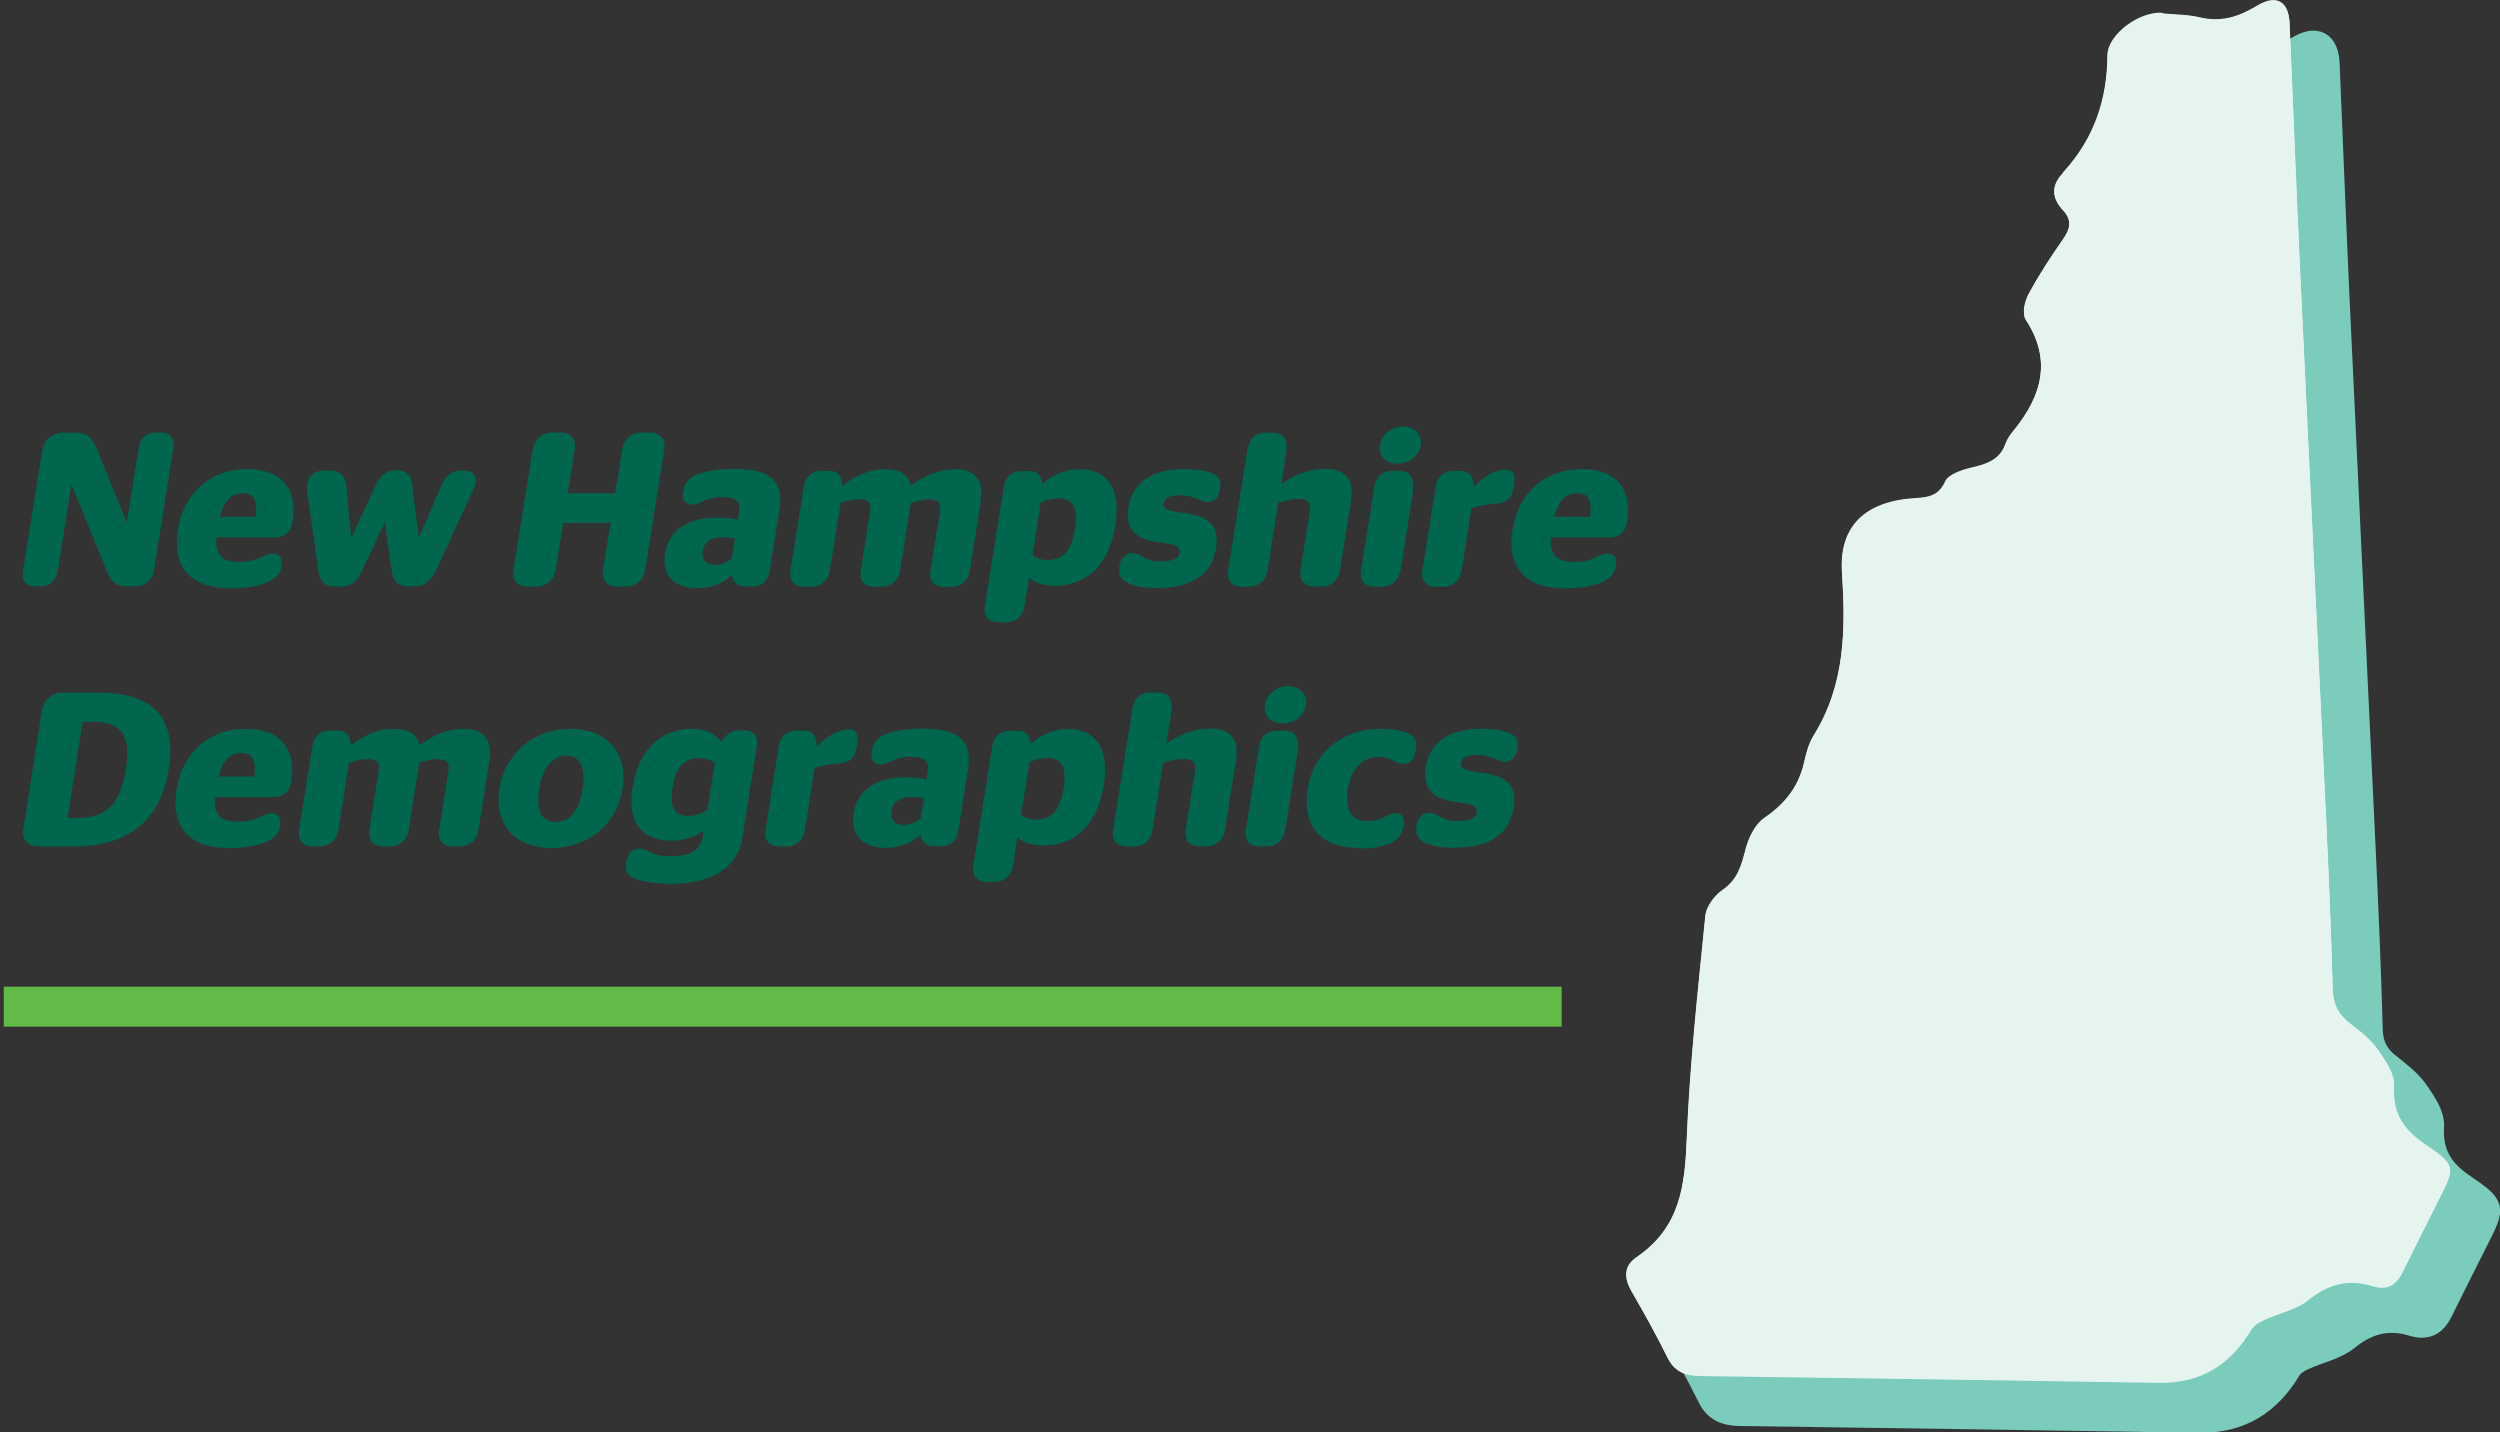
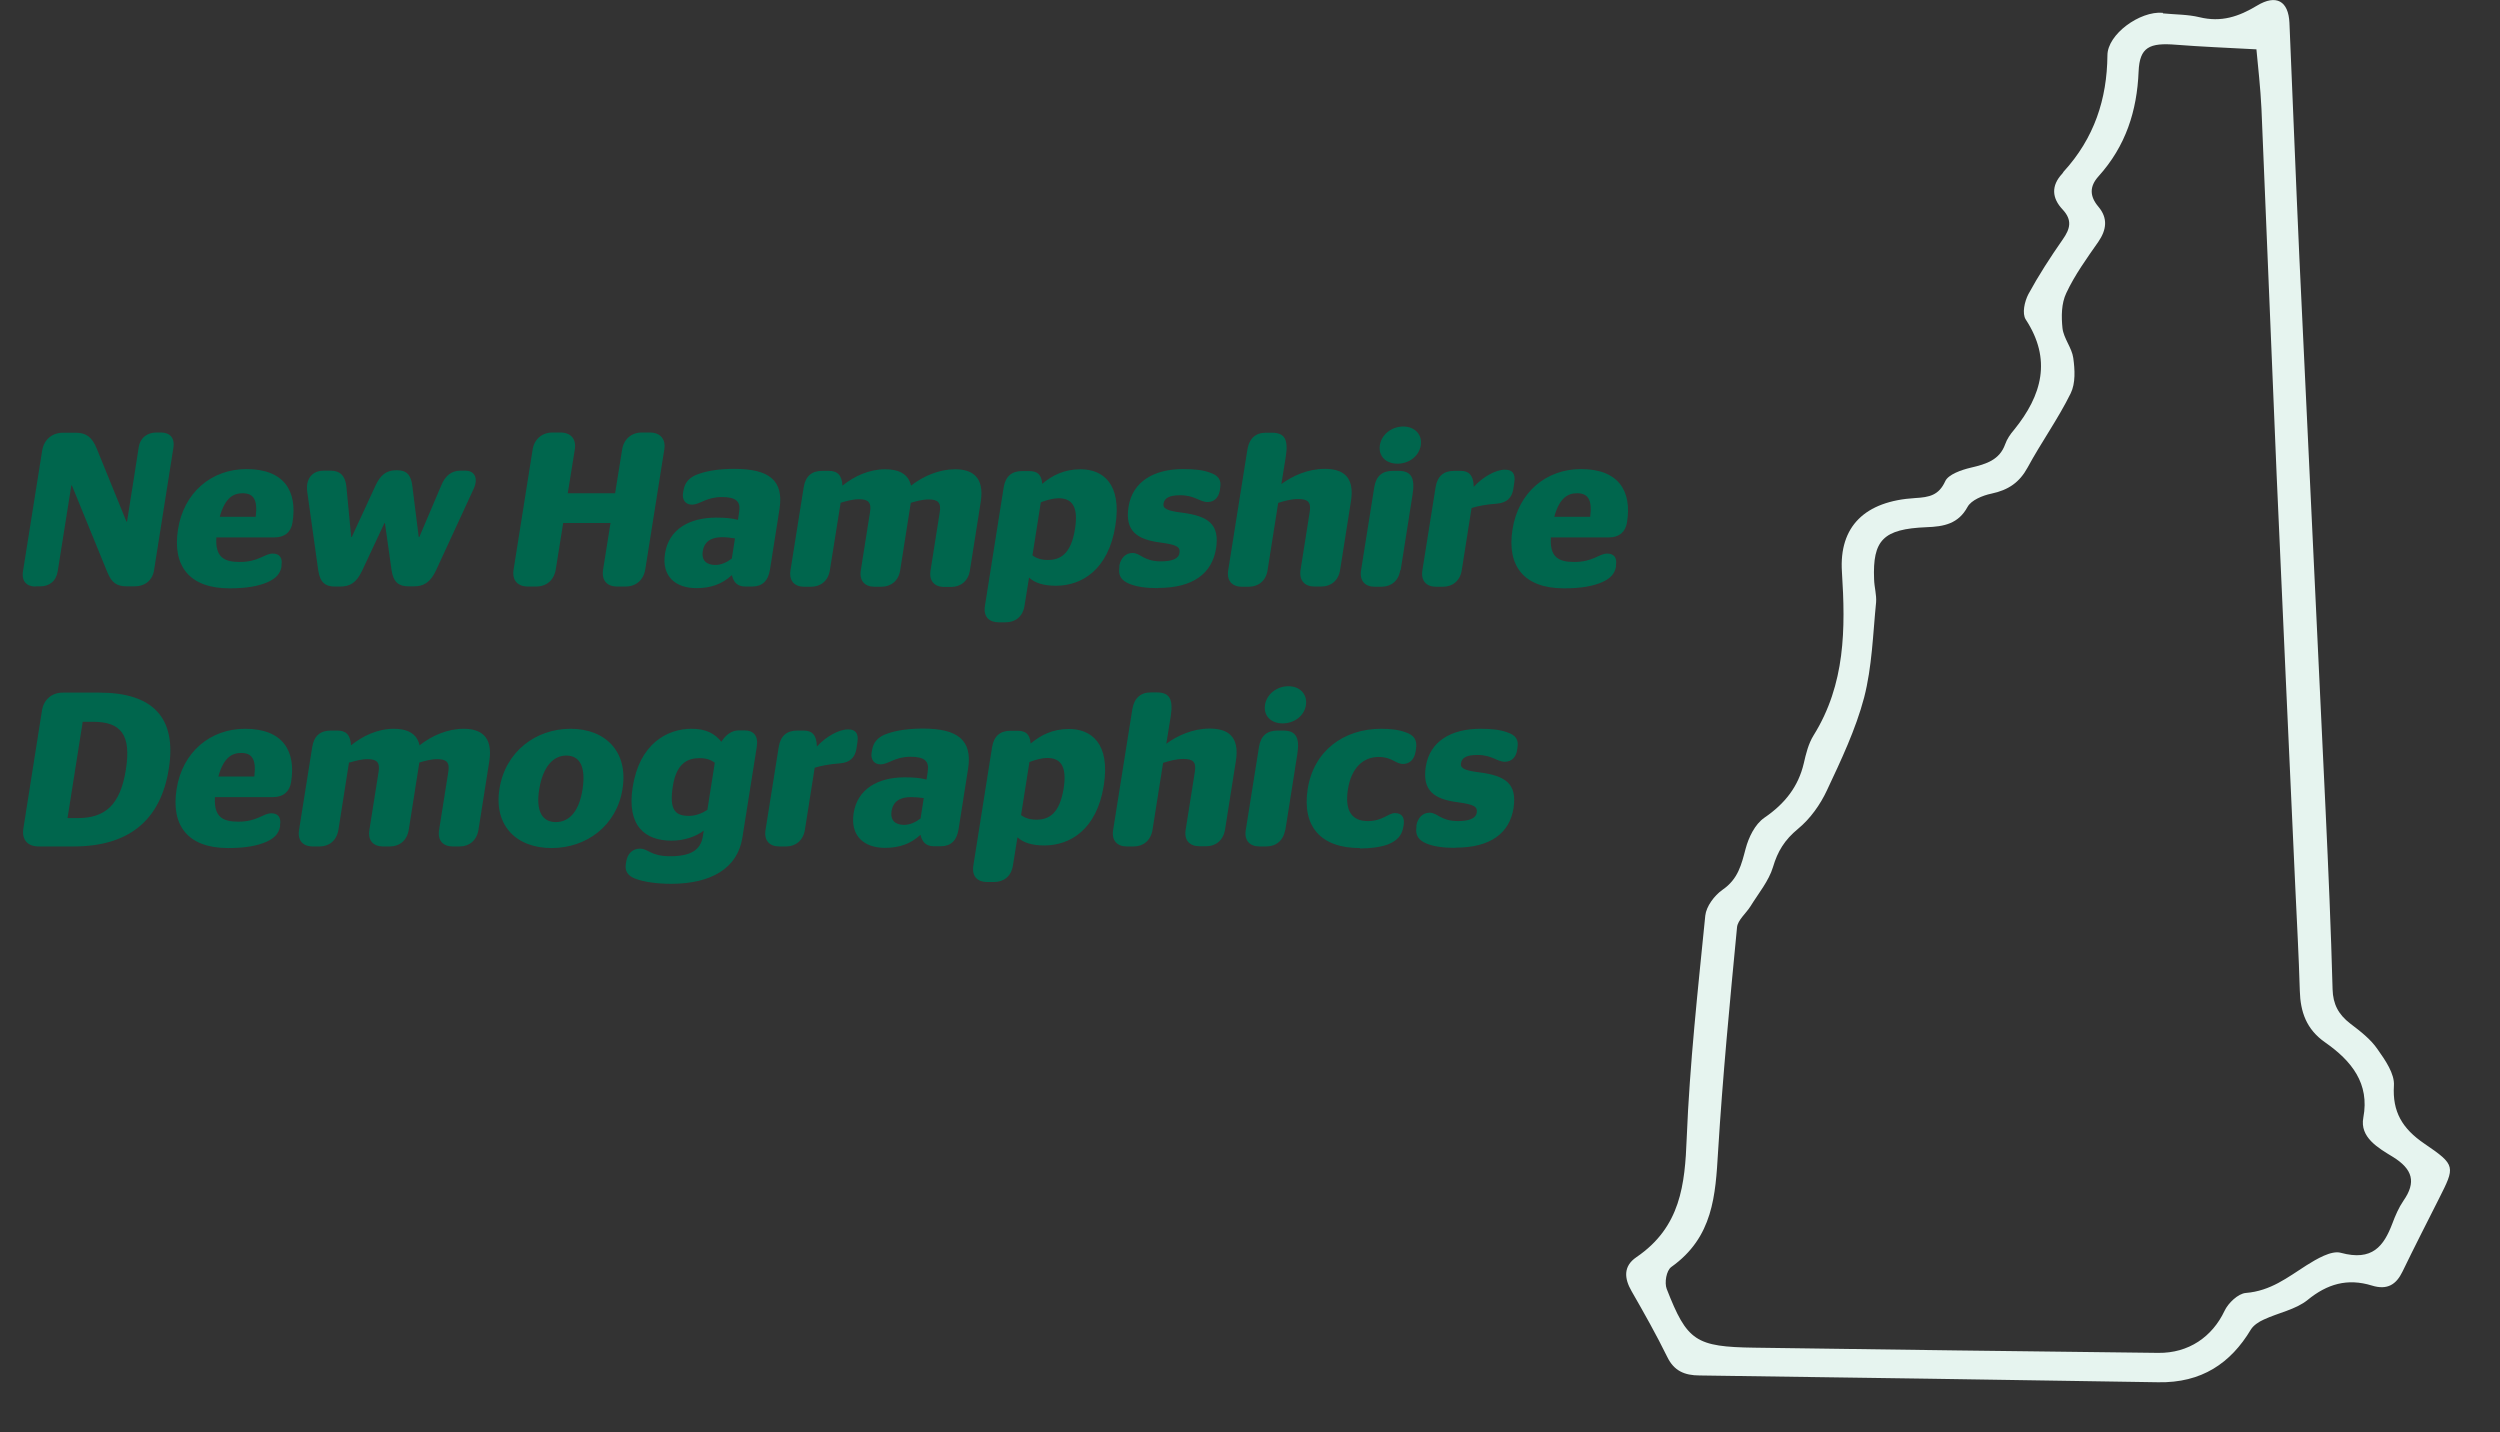
<svg xmlns="http://www.w3.org/2000/svg" id="Layer_1" data-name="Layer 1" viewBox="0 0 125.14 71.7">
  <rect x="0" y="0" width="125.14" height="71.7" fill="#333333" stroke="none" />
  <defs>
    <style>.cls-1{fill:#00664d}.cls-5{fill:#e6f4ef}</style>
  </defs>
-   <path d="M110.27 2.67c-1.15-.1-2.77 1.08-2.77 2.13-.01 2.19-.65 4.14-2.2 5.83-.02.03-.03.06-.06.09-.57.6-.52 1.22.02 1.8.49.52.38.96 0 1.5-.63.88-1.22 1.79-1.72 2.74-.19.36-.32.96-.13 1.26 1.3 2 .81 3.78-.58 5.52-.18.22-.35.47-.45.73-.28.78-.94.99-1.72 1.17-.47.11-1.13.34-1.28.68-.32.7-.79.8-1.5.84-2.52.14-3.81 1.42-3.67 3.7.18 2.83.17 5.61-1.42 8.18-.26.42-.38.92-.49 1.4-.27 1.15-.93 2.01-1.97 2.72-.48.32-.79.99-.94 1.55-.21.8-.37 1.52-1.16 2.06-.41.29-.82.83-.86 1.29-.37 3.71-.78 7.42-.93 11.14-.1 2.32-.3 4.45-2.52 5.96-.66.45-.61 1.06-.24 1.7.63 1.09 1.24 2.18 1.79 3.3.33.68.85.91 1.62.92 7.65.1 15.3.22 22.95.34 2.18.04 3.63-.95 4.64-2.64.13-.21.4-.39.65-.5.73-.34 1.61-.51 2.19-.98.99-.8 1.99-1.1 3.22-.72.78.24 1.22-.07 1.53-.7.6-1.22 1.21-2.43 1.82-3.64.81-1.61.87-1.68-.72-2.76-1.13-.76-1.61-1.61-1.53-2.91.03-.6-.43-1.27-.82-1.82-.35-.49-.87-.89-1.36-1.28-.6-.46-.87-.98-.89-1.72-.08-2.99-.21-5.98-.35-8.96-.43-9.2-.88-18.41-1.31-27.61-.18-3.93-.33-7.87-.5-11.81-.05-1.09-.66-1.44-1.62-.86-.91.55-1.79.85-2.89.58-.58-.14-1.21-.13-1.82-.19" style="fill:#7cccbd" />
-   <path d="M110.27 2.67c-1.15-.1-2.77 1.08-2.77 2.13-.01 2.19-.65 4.14-2.2 5.83-.02.03-.03.06-.06.09-.57.6-.52 1.22.02 1.8.49.52.38.96 0 1.5-.63.88-1.22 1.79-1.72 2.74-.19.36-.32.96-.13 1.26 1.3 2 .81 3.78-.58 5.52-.18.22-.35.47-.45.73-.28.78-.94.99-1.72 1.17-.47.11-1.13.34-1.28.68-.32.7-.79.8-1.5.84-2.52.14-3.81 1.42-3.67 3.7.18 2.83.17 5.61-1.42 8.18-.26.42-.38.92-.49 1.4-.27 1.15-.93 2.01-1.97 2.72-.48.32-.79.99-.94 1.55-.21.8-.37 1.52-1.16 2.06-.41.29-.82.83-.86 1.29-.37 3.71-.78 7.42-.93 11.14-.1 2.32-.3 4.45-2.52 5.96-.66.45-.61 1.06-.24 1.7.63 1.09 1.24 2.18 1.79 3.3.33.68.85.91 1.62.92 7.65.1 15.3.22 22.95.34 2.18.04 3.63-.95 4.64-2.64.13-.21.4-.39.65-.5.73-.34 1.61-.51 2.19-.98.99-.8 1.99-1.1 3.22-.72.78.24 1.22-.07 1.53-.7.6-1.22 1.21-2.43 1.82-3.64.81-1.61.87-1.68-.72-2.76-1.13-.76-1.61-1.61-1.53-2.91.03-.6-.43-1.27-.82-1.82-.35-.49-.87-.89-1.36-1.28-.6-.46-.87-.98-.89-1.72-.08-2.99-.21-5.98-.35-8.96-.43-9.2-.88-18.41-1.31-27.61-.18-3.93-.33-7.87-.5-11.81-.05-1.09-.66-1.44-1.62-.86-.91.55-1.79.85-2.89.58-.58-.14-1.21-.13-1.82-.19Z" style="fill:none;stroke:#7cccbd;stroke-miterlimit:10" />
-   <path class="cls-5" d="M108.27.67c-1.15-.1-2.77 1.08-2.77 2.13-.01 2.19-.65 4.14-2.2 5.83-.02.03-.03.06-.06.09-.57.6-.52 1.22.02 1.8.49.52.38.96 0 1.5-.63.88-1.22 1.79-1.72 2.74-.19.36-.32.96-.13 1.26 1.3 2 .81 3.78-.58 5.52-.18.22-.35.47-.45.73-.28.78-.94.99-1.72 1.17-.47.11-1.13.34-1.28.68-.32.7-.79.8-1.5.84-2.52.14-3.81 1.42-3.67 3.7.18 2.83.17 5.61-1.42 8.18-.26.42-.38.92-.49 1.4-.27 1.15-.93 2.01-1.97 2.72-.48.32-.79.99-.94 1.55-.21.8-.37 1.52-1.16 2.06-.41.29-.82.83-.86 1.29-.37 3.71-.78 7.42-.93 11.14-.1 2.32-.3 4.45-2.52 5.96-.66.45-.61 1.06-.24 1.7.63 1.09 1.24 2.18 1.79 3.3.33.68.85.91 1.62.92 7.65.1 15.3.22 22.95.34 2.18.04 3.63-.95 4.64-2.64.13-.21.4-.39.65-.5.73-.34 1.61-.51 2.19-.98.99-.8 1.99-1.1 3.22-.72.78.24 1.22-.07 1.53-.7.6-1.22 1.21-2.43 1.82-3.64.81-1.61.87-1.68-.72-2.76-1.13-.76-1.61-1.61-1.53-2.91.03-.6-.43-1.27-.82-1.82-.35-.49-.87-.89-1.36-1.28-.6-.46-.87-.98-.89-1.72-.08-2.99-.21-5.98-.35-8.96-.43-9.2-.88-18.41-1.31-27.61-.18-3.93-.33-7.87-.5-11.81-.05-1.09-.66-1.44-1.62-.86-.91.55-1.79.85-2.89.58-.58-.14-1.21-.13-1.82-.19" />
  <path class="cls-5" d="M112.95 2.47c-1.48-.08-2.75-.13-4.02-.23-1.34-.11-1.83.12-1.88 1.34-.08 1.97-.64 3.73-2.01 5.25-.45.5-.45.99 0 1.52.48.57.41 1.15-.01 1.76-.58.83-1.18 1.66-1.6 2.56-.25.52-.25 1.18-.19 1.76.06.51.47.98.54 1.49.08.58.12 1.26-.13 1.77-.63 1.28-1.48 2.46-2.16 3.72-.4.73-.95 1.12-1.81 1.3-.44.09-1.01.33-1.19.66-.46.85-1.18.99-2.07 1.02-2.15.09-2.69.64-2.61 2.61.01.39.13.78.1 1.15-.16 1.6-.2 3.22-.6 4.77-.42 1.59-1.15 3.13-1.86 4.64-.33.71-.83 1.42-1.45 1.93-.67.55-1.02 1.13-1.25 1.91-.21.7-.73 1.32-1.13 1.97-.22.35-.63.68-.67 1.04-.36 3.74-.72 7.49-.95 11.24-.13 2.17-.24 4.28-2.34 5.77-.25.18-.35.79-.23 1.1 1.02 2.61 1.44 2.9 4.41 2.94 6.73.1 13.46.18 20.19.26 1.53.02 2.71-.81 3.32-2.1.18-.39.68-.87 1.07-.9 1.24-.1 2.09-.78 3.03-1.38.51-.32 1.25-.76 1.72-.63 1.58.43 2.15-.33 2.58-1.46.15-.4.32-.8.56-1.15.64-.92.47-1.57-.53-2.19-.74-.45-1.67-.98-1.48-1.97.32-1.7-.58-2.83-1.91-3.76-.95-.66-1.24-1.54-1.27-2.58-.05-1.76-.15-3.51-.23-5.27-.31-6.85-.63-13.7-.93-20.55-.26-6.11-.5-12.23-.76-18.34-.05-1.05-.17-2.09-.25-2.95M108.27.67c.61.06 1.24.05 1.82.19 1.1.27 1.98-.03 2.89-.58.96-.58 1.57-.23 1.62.86.17 3.94.32 7.87.5 11.81.43 9.21.88 18.41 1.31 27.61.14 2.99.27 5.98.35 8.96.02.74.29 1.26.89 1.72.5.38 1.02.78 1.36 1.28.39.55.86 1.23.82 1.82-.08 1.3.41 2.15 1.53 2.91 1.59 1.08 1.53 1.15.72 2.76-.61 1.21-1.23 2.42-1.82 3.64-.31.64-.75.94-1.53.7-1.23-.38-2.24-.08-3.22.72-.59.48-1.46.64-2.19.98-.25.11-.52.29-.65.5-1.01 1.69-2.47 2.68-4.64 2.64-7.65-.12-15.3-.24-22.95-.34-.77 0-1.29-.24-1.62-.92-.55-1.12-1.17-2.22-1.79-3.3-.37-.64-.42-1.25.24-1.7 2.22-1.51 2.43-3.64 2.52-5.96.15-3.72.56-7.43.93-11.14.05-.46.45-1 .86-1.29.79-.54.95-1.27 1.16-2.06.15-.56.46-1.22.94-1.55 1.04-.71 1.7-1.57 1.97-2.72.11-.48.23-.98.49-1.4 1.6-2.57 1.6-5.35 1.42-8.18-.15-2.28 1.15-3.55 3.67-3.7.71-.04 1.18-.14 1.5-.84.15-.34.81-.57 1.28-.68.78-.18 1.44-.39 1.72-1.17.09-.26.26-.51.45-.73 1.4-1.73 1.89-3.52.58-5.52-.19-.3-.06-.89.13-1.26.51-.94 1.1-1.85 1.72-2.74.38-.54.49-.97 0-1.5-.54-.57-.59-1.19-.02-1.8.03-.03.04-.06.06-.09 1.54-1.68 2.18-3.64 2.2-5.83 0-1.05 1.62-2.23 2.77-2.13" />
-   <path class="cls-5" d="M112.95 2.47c.07.86.2 1.91.25 2.95.26 6.11.5 12.23.76 18.34.3 6.85.62 13.7.93 20.55.08 1.76.18 3.51.23 5.27.03 1.04.33 1.91 1.27 2.58 1.34.94 2.23 2.06 1.91 3.76-.19 1 .74 1.52 1.48 1.97 1.01.62 1.17 1.27.53 2.19-.25.35-.41.76-.56 1.15-.44 1.13-1.01 1.89-2.58 1.46-.47-.13-1.21.31-1.72.63-.94.6-1.79 1.27-3.03 1.38-.39.03-.89.52-1.07.9-.62 1.29-1.8 2.12-3.33 2.1-6.73-.07-13.46-.15-20.19-.25-2.96-.05-3.39-.33-4.4-2.94-.12-.31-.02-.92.23-1.1 2.1-1.49 2.2-3.6 2.34-5.77.23-3.75.59-7.5.95-11.24.03-.36.45-.68.67-1.04.4-.65.93-1.27 1.13-1.97.23-.78.58-1.36 1.25-1.91.62-.51 1.12-1.22 1.45-1.92.71-1.51 1.44-3.05 1.86-4.64.4-1.54.44-3.17.6-4.77.04-.38-.08-.77-.1-1.15-.07-1.97.46-2.52 2.61-2.61.89-.04 1.61-.18 2.07-1.02.18-.33.75-.57 1.19-.66.86-.18 1.41-.57 1.81-1.3.68-1.26 1.53-2.44 2.16-3.72.25-.51.21-1.19.13-1.77-.07-.51-.48-.98-.54-1.49-.07-.58-.06-1.24.19-1.76.42-.9 1.02-1.73 1.6-2.56.42-.61.49-1.19.01-1.76-.44-.53-.45-1.02 0-1.52 1.37-1.53 1.93-3.29 2.01-5.25.05-1.22.54-1.45 1.88-1.34 1.27.11 2.54.15 4.02.23" />
  <path class="cls-1" d="M1.78 29.36c-.43 0-.71-.25-.63-.76l.96-6.04c.09-.56.5-.9 1.05-.9h.62c.55 0 .83.23 1.06.79l1.49 3.66h.03l.58-3.7c.08-.53.46-.76.89-.76h.22c.42 0 .71.23.63.76l-.97 6.14c-.08.51-.47.8-.96.8h-.41c-.5 0-.75-.19-.96-.69L3.6 24.3h-.03l-.68 4.29c-.08.51-.43.76-.87.76h-.23ZM10.83 26.9c-.06.98.37 1.23 1.17 1.23.95 0 1.24-.42 1.65-.42.33 0 .5.2.44.57v.09c-.07.36-.28.58-.67.76-.47.21-1.08.32-1.93.32-2.01 0-2.87-1.12-2.58-2.95.29-1.86 1.69-3.02 3.43-3.02 1.87 0 2.56 1.09 2.3 2.68-.07.47-.39.74-.9.74h-2.9Zm.17-1.03h1.8c.11-.89-.13-1.18-.66-1.18-.46 0-.88.23-1.14 1.18ZM19.27 26.19h-.03l-1.11 2.37c-.29.62-.62.8-1.1.8h-.26c-.47 0-.75-.19-.84-.81l-.55-3.93c-.09-.64.24-1.06.82-1.06h.36c.46 0 .73.26.78.81l.24 2.51h.03l1.18-2.56c.25-.55.56-.78 1.03-.78h.08c.45 0 .68.24.74.79l.32 2.55h.03l1.11-2.61c.19-.46.51-.71.94-.71h.26c.48 0 .65.41.4.93l-1.87 4.05c-.29.63-.64.81-1.11.81h-.28c-.47 0-.75-.2-.84-.81l-.33-2.35ZM27.82 28.5c-.09.55-.47.86-.99.86h-.4c-.52 0-.81-.31-.72-.86l.95-5.99c.08-.53.48-.86.99-.86h.4c.53 0 .81.33.72.86l-.35 2.18h2.37l.35-2.18c.08-.53.47-.86.98-.86h.41c.52 0 .81.33.72.86l-.95 5.99c-.09.55-.48.86-.99.86h-.41c-.52 0-.8-.31-.71-.86l.37-2.32h-2.37l-.37 2.32ZM36.62 28.8c-.49.45-1.06.64-1.76.64-1.03 0-1.76-.58-1.57-1.74.19-1.21 1.22-1.79 2.56-1.79.44 0 .77.03 1.09.11l.06-.41c.08-.5-.15-.73-.86-.73-.8 0-1.1.38-1.51.38-.31 0-.5-.24-.44-.59l.02-.11c.06-.4.29-.68.77-.84.49-.17 1.08-.25 1.78-.25 1.73 0 2.48.57 2.26 2l-.48 3.05c-.09.56-.39.84-.89.84h-.34c-.39 0-.59-.21-.67-.56Zm.01-.83.16-1.02c-.19-.03-.42-.06-.64-.06-.53 0-.89.2-.97.69-.08.49.2.7.63.7.3 0 .58-.14.82-.32ZM42.08 25.16l-.54 3.38c-.08.54-.47.83-.94.83h-.35c-.47 0-.77-.29-.68-.83l.66-4.15c.09-.56.41-.82.92-.82h.34c.4 0 .65.18.68.74.58-.47 1.33-.82 2.14-.82.64 0 1.16.21 1.29.82.63-.49 1.42-.82 2.21-.82.85 0 1.48.38 1.28 1.64l-.54 3.42c-.08.54-.47.83-.94.83h-.35c-.47 0-.77-.29-.68-.83l.46-2.91c.08-.48-.09-.64-.55-.64-.32 0-.64.09-.9.17l-.53 3.37c-.08.54-.47.83-.94.83h-.35c-.47 0-.77-.29-.68-.83l.46-2.91c.08-.48-.09-.64-.55-.64-.32 0-.63.09-.9.17ZM50.34 31.15h-.35c-.47 0-.77-.27-.69-.81l.94-5.94c.09-.56.41-.82.92-.82h.34c.4 0 .63.14.67.64.49-.42 1.1-.73 1.92-.73 1.1 0 2.08.71 1.74 2.83-.35 2.21-1.69 3-2.97 3-.63 0-1.06-.14-1.35-.41l-.23 1.43c-.09.54-.47.81-.94.81Zm1.76-6.01-.42 2.66c.2.15.44.23.77.23.61 0 1.16-.28 1.36-1.55.2-1.24-.24-1.54-.83-1.54-.24 0-.59.09-.87.2ZM57.98 29.44c-.63 0-1.08-.07-1.43-.21-.43-.17-.58-.42-.52-.83v-.09c.07-.37.31-.63.66-.63.4 0 .55.42 1.42.42.53 0 .89-.12.93-.42.05-.31-.14-.41-.93-.52-1.21-.15-1.81-.59-1.62-1.79.2-1.27 1.28-1.89 2.73-1.89.58 0 1.02.05 1.35.18.43.14.57.38.51.74l-.02.15c-.06.37-.3.58-.61.58-.4 0-.64-.34-1.37-.34-.56 0-.79.14-.84.42-.04.24.18.36.91.45 1.33.17 1.91.57 1.72 1.8-.2 1.23-1.13 1.97-2.9 1.97ZM63.98 25.18l-.53 3.36c-.08.54-.47.83-.94.83h-.35c-.47 0-.77-.29-.68-.83l.96-6.04c.09-.55.41-.84.92-.84h.3c.63 0 .84.31.7 1.21l-.22 1.36c.57-.42 1.34-.76 2.17-.76.87 0 1.52.35 1.31 1.64l-.54 3.42c-.08.54-.47.83-.94.83h-.34c-.48 0-.78-.29-.7-.83l.46-2.91c.08-.5-.11-.64-.58-.64-.36 0-.7.1-.99.19ZM70.09 28.54c-.08.54-.46.83-.94.83h-.34c-.47 0-.77-.29-.68-.83l.66-4.15c.09-.56.4-.82.92-.82h.3c.62 0 .83.34.7 1.17l-.6 3.81Zm-.14-5.33c-.58 0-.96-.38-.88-.92.08-.54.59-.94 1.17-.94s.96.4.88.94c-.09.54-.58.92-1.17.92ZM73.76 24.38c.47-.52 1.12-.87 1.57-.87.35 0 .54.17.47.64l-.05.33c-.07.44-.33.69-.82.73-.54.04-.96.12-1.27.22l-.49 3.11c-.08.54-.47.83-.94.83h-.35c-.47 0-.77-.29-.68-.83l.66-4.15c.09-.56.41-.82.92-.82h.34c.39 0 .64.2.65.81ZM77.63 26.9c-.06.98.37 1.23 1.17 1.23.95 0 1.24-.42 1.65-.42.33 0 .5.2.44.57v.09c-.07.36-.28.58-.67.76-.47.21-1.08.32-1.93.32-2.01 0-2.87-1.12-2.58-2.95.29-1.86 1.69-3.02 3.43-3.02 1.87 0 2.56 1.09 2.3 2.68-.08.47-.39.74-.9.74h-2.9Zm.17-1.03h1.8c.11-.89-.13-1.18-.66-1.18-.46 0-.88.23-1.14 1.18ZM1.93 42.37c-.54 0-.85-.33-.76-.9l.93-5.9c.09-.57.51-.9 1.04-.9h1.83c2.66 0 3.89 1.23 3.48 3.81-.41 2.6-2.02 3.89-4.77 3.89H1.92Zm1.44-1.42h.52c1.38 0 2.13-.66 2.41-2.42.28-1.76-.25-2.4-1.64-2.4h-.52l-.76 4.82ZM10.76 39.9c-.06.98.37 1.23 1.17 1.23.95 0 1.24-.42 1.65-.42.33 0 .5.2.44.57v.09c-.07.36-.28.58-.67.76-.47.21-1.08.32-1.93.32-2.01 0-2.87-1.12-2.58-2.95.29-1.86 1.69-3.02 3.43-3.02 1.87 0 2.56 1.09 2.3 2.68-.08.47-.39.74-.9.74h-2.9Zm.17-1.03h1.8c.11-.89-.13-1.18-.66-1.18-.46 0-.88.23-1.14 1.18ZM17.47 38.16l-.53 3.38c-.09.54-.47.83-.94.83h-.35c-.47 0-.77-.29-.68-.83l.66-4.15c.09-.56.41-.82.92-.82h.34c.4 0 .65.18.68.74.58-.47 1.33-.83 2.14-.83.64 0 1.16.21 1.29.83.63-.5 1.42-.83 2.21-.83.85 0 1.48.38 1.28 1.64l-.54 3.42c-.09.54-.47.83-.94.83h-.35c-.47 0-.77-.29-.68-.83l.46-2.9c.08-.48-.09-.64-.55-.64-.32 0-.64.09-.9.17l-.53 3.37c-.09.54-.47.83-.94.83h-.35c-.47 0-.77-.29-.68-.83l.46-2.9c.08-.48-.09-.64-.55-.64-.32 0-.63.09-.9.17ZM27.61 42.45c-1.75 0-2.9-1.11-2.61-2.96.29-1.86 1.81-3.01 3.56-3.01s2.9 1.15 2.6 3.01c-.29 1.85-1.81 2.96-3.55 2.96Zm.21-1.3c.65 0 1.16-.49 1.34-1.64.18-1.16-.16-1.69-.81-1.69s-1.17.54-1.36 1.69c-.18 1.14.18 1.64.83 1.64ZM35.24 41.57c-.41.31-.99.51-1.63.51-1.29 0-2.25-.71-1.94-2.68.34-2.17 1.72-2.92 2.95-2.92.72 0 1.16.24 1.49.65.21-.34.51-.57.88-.57h.26c.47 0 .72.26.63.83l-.72 4.54c-.24 1.53-1.56 2.31-3.57 2.31-.73 0-1.39-.1-1.8-.26-.35-.14-.53-.36-.46-.76l.02-.11c.06-.36.3-.63.68-.63.44 0 .51.38 1.52.38s1.52-.3 1.63-.99l.05-.3Zm.17-1.04.37-2.35c-.2-.15-.43-.23-.77-.23-.57 0-1.15.24-1.33 1.4-.19 1.2.12 1.49.81 1.49.32 0 .64-.12.92-.3ZM40.88 37.38c.47-.52 1.12-.87 1.57-.87.35 0 .54.17.47.64l-.05.33c-.07.44-.33.69-.82.73-.54.04-.95.12-1.27.22l-.49 3.11c-.09.54-.47.83-.94.83H39c-.47 0-.77-.29-.68-.83l.66-4.15c.09-.56.41-.82.92-.82h.34c.39 0 .64.2.65.81ZM46.06 41.8c-.49.45-1.06.64-1.76.64-1.03 0-1.75-.58-1.57-1.74.19-1.21 1.22-1.79 2.56-1.79.44 0 .77.03 1.09.11l.06-.41c.08-.5-.15-.73-.86-.73-.8 0-1.1.38-1.51.38-.31 0-.5-.24-.44-.59l.02-.11c.06-.4.29-.68.77-.84.49-.17 1.08-.25 1.78-.25 1.73 0 2.48.57 2.26 2l-.48 3.05c-.09.56-.39.84-.89.84h-.34c-.39 0-.59-.21-.67-.56Zm.02-.83.16-1.02c-.19-.03-.42-.05-.64-.05-.53 0-.89.2-.97.69-.08.49.2.7.63.7.3 0 .58-.14.82-.32ZM49.76 44.15h-.35c-.47 0-.77-.27-.69-.81l.94-5.94c.09-.56.41-.82.92-.82h.34c.4 0 .63.14.67.64.5-.42 1.1-.73 1.92-.73 1.1 0 2.08.71 1.74 2.83-.35 2.21-1.69 3-2.97 3-.63 0-1.06-.14-1.35-.41l-.23 1.43c-.09.54-.47.81-.94.81Zm1.77-6.01-.42 2.66c.2.15.44.23.77.23.61 0 1.15-.28 1.36-1.55.2-1.24-.24-1.54-.83-1.54-.24 0-.59.09-.87.2ZM58.22 38.18l-.53 3.36c-.09.54-.47.83-.94.83h-.35c-.47 0-.77-.29-.68-.83l.96-6.04c.09-.55.41-.84.92-.84h.3c.63 0 .84.31.7 1.21l-.22 1.36c.57-.42 1.34-.76 2.17-.76.87 0 1.52.35 1.31 1.64l-.54 3.42c-.09.54-.47.83-.94.83h-.34c-.48 0-.78-.29-.69-.83l.46-2.9c.08-.51-.11-.64-.58-.64-.36 0-.7.1-.99.19ZM64.33 41.54c-.09.54-.46.83-.95.83h-.34c-.47 0-.77-.29-.68-.83l.66-4.15c.09-.56.4-.82.92-.82h.3c.62 0 .83.34.7 1.17l-.6 3.81Zm-.13-5.33c-.58 0-.96-.38-.88-.92s.59-.94 1.17-.94.96.4.88.94c-.08.54-.58.92-1.17.92ZM68.07 42.45c-1.94 0-2.91-1.06-2.61-2.97.3-1.88 1.78-3 3.68-3 .48 0 .89.05 1.23.18.41.14.58.38.51.83l-.02.13c-.07.42-.32.62-.63.62-.37 0-.55-.35-1.22-.35-.76 0-1.37.53-1.54 1.63-.17 1.1.23 1.58.99 1.58s1.02-.4 1.37-.4.49.23.43.61l-.02.1c-.07.42-.32.68-.77.86-.39.14-.88.2-1.4.2ZM72.85 42.44c-.63 0-1.08-.07-1.43-.21-.42-.17-.58-.42-.52-.83v-.09c.07-.37.31-.63.66-.63.4 0 .55.42 1.42.42.53 0 .89-.12.94-.42.05-.31-.15-.41-.93-.52-1.21-.15-1.81-.59-1.62-1.79.2-1.27 1.28-1.89 2.73-1.89.58 0 1.01.05 1.35.18.43.14.57.38.51.74l-.02.15c-.06.38-.3.58-.61.58-.4 0-.64-.34-1.37-.34-.56 0-.79.14-.83.42-.04.24.18.36.91.45 1.33.17 1.91.57 1.72 1.8-.2 1.23-1.13 1.97-2.9 1.97Z" />
-   <path style="stroke:#62bb46;stroke-width:2px;fill:none" d="M.19 50.39h77.98" />
</svg>